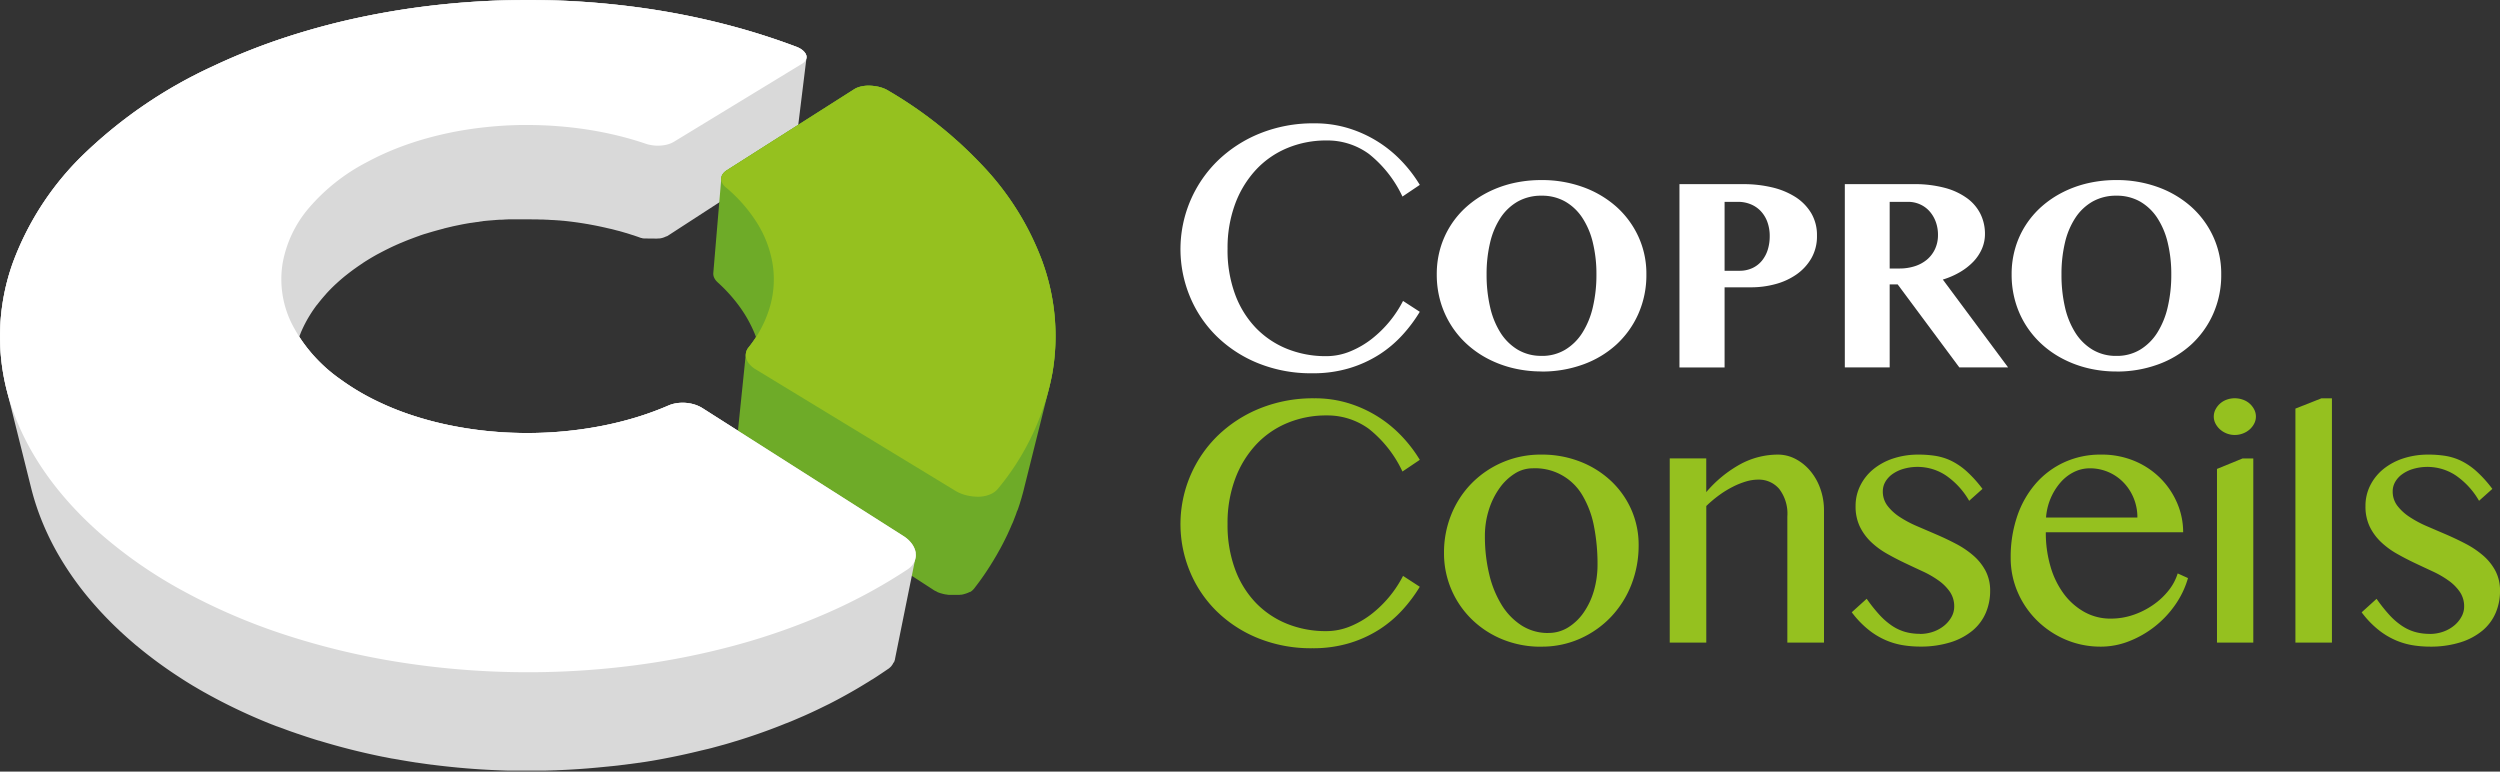
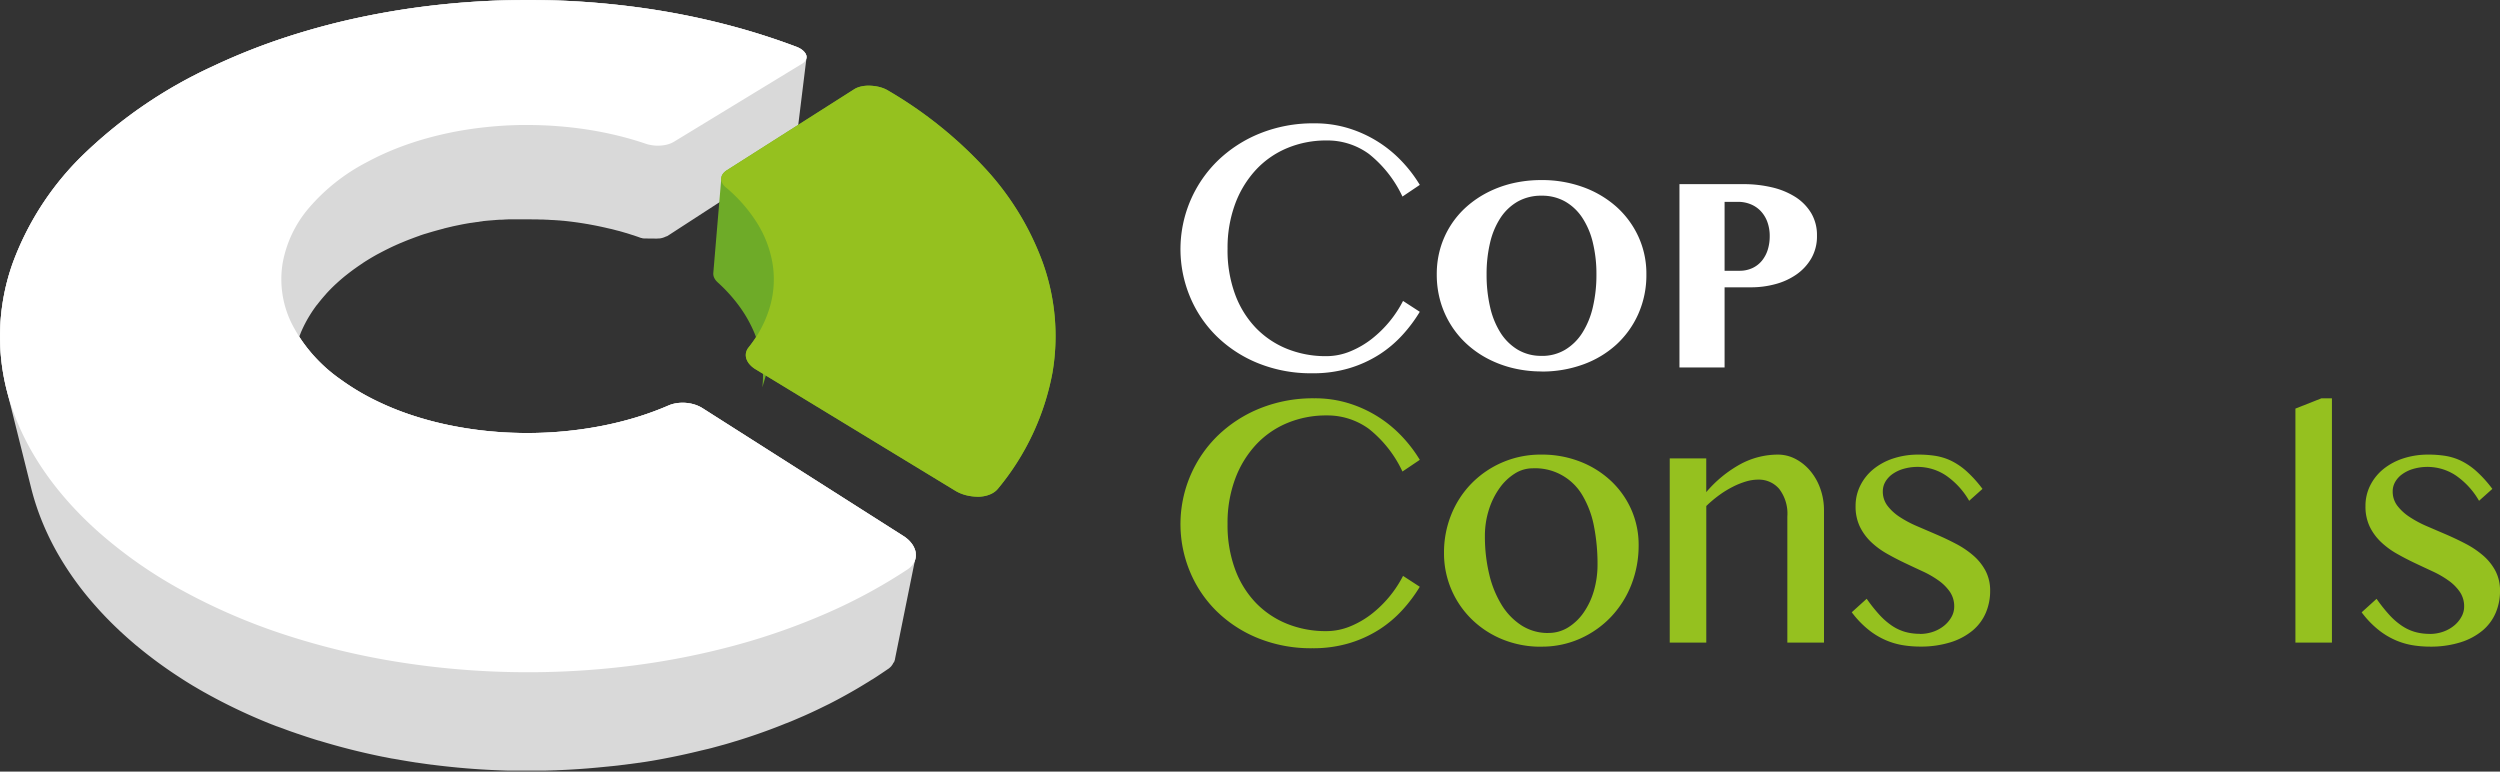
<svg xmlns="http://www.w3.org/2000/svg" width="276.001" height="85.187" viewBox="0 0 276.001 85.187">
  <rect x="0" y="0" width="276.001" height="85.187" fill="#333333" stroke="none" />
  <g id="Groupe_2" data-name="Groupe 2" transform="translate(0.001 0)">
    <g id="Groupe_14700" data-name="Groupe 14700" transform="translate(0 0)">
      <path id="Tracé_1" data-name="Tracé 1" d="M101.1,61.057a1.952,1.952,0,0,0-.146-.525,2.465,2.465,0,0,0-.284-.5,3.16,3.16,0,0,0-.411-.458,3.777,3.777,0,0,0-.527-.4l-22.16-14.1a3.689,3.689,0,0,0-.5-.264,4.343,4.343,0,0,0-.546-.19,4.823,4.823,0,0,0-.578-.116,4.526,4.526,0,0,0-.587-.037c-.136,0-.273.007-.407.018a3.7,3.7,0,0,0-.4.058,3.657,3.657,0,0,0-.388.095,3.289,3.289,0,0,0-.365.136,33.753,33.753,0,0,1-3.544,1.3,38.247,38.247,0,0,1-3.835.952c-1.32.259-2.672.453-4.043.585s-2.763.2-4.156.2c-.277,0-.555,0-.832-.009s-.555-.014-.832-.023-.552-.023-.83-.039-.552-.035-.83-.055A42.3,42.3,0,0,1,49.9,47,36.616,36.616,0,0,1,45.3,45.782a31.1,31.1,0,0,1-4.129-1.72A26.052,26.052,0,0,1,37.6,41.889,17.923,17.923,0,0,1,33.033,37.2l0-.007.019-.046,0-.014.016-.046.007-.014.016-.046.007-.016.016-.042.009-.018.016-.039.007-.021.016-.037.009-.025.018-.046,0-.012.021-.044.007-.018.016-.037.009-.023.016-.037.009-.023.016-.039.012-.021.014-.035.012-.025.016-.035.012-.028.014-.032.014-.028.016-.035.009-.023.018-.039.009-.021.021-.039.009-.021.016-.035.012-.025.016-.035.014-.025.016-.035.014-.025.014-.03.014-.03.016-.032.014-.025.018-.035.012-.025.018-.035.012-.023.018-.035.014-.025.016-.03.014-.03.018-.03.014-.03.014-.025.019-.035.016-.03.018-.032.016-.03.018-.03.016-.03.016-.032.018-.032.016-.025.018-.035.016-.03.019-.03.021-.032.014-.028.023-.037.014-.025.035-.058.018-.03.018-.032.021-.032.016-.025.021-.035.016-.028.021-.032.016-.028.021-.032.016-.028.021-.03.018-.03.018-.03.021-.032.018-.028.021-.032.018-.028.023-.035.016-.023.037-.06.018-.028.021-.03.021-.03.021-.03.018-.025.023-.035.018-.025.021-.032.021-.03.021-.028.021-.032.021-.028.021-.03.021-.03.021-.028.023-.032.018-.028.021-.028.046-.062.018-.023.023-.035.018-.023L35,33.654l.018-.023.023-.032.021-.028.021-.025.035-.046.018-.021.049-.065L35.2,33.4l.039-.051.018-.025.037-.046.018-.021.049-.062.021-.025.032-.039.023-.028.037-.046.018-.021.051-.06.021-.028.035-.039.023-.028.037-.044.03-.035.042-.046.021-.025.035-.042.023-.025c.018-.018.035-.039.053-.06l.018-.021.039-.044.025-.028.035-.037L36,32.443l.055-.06.016-.016.044-.049.018-.021.046-.049.016-.018.058-.06.018-.021.044-.044.021-.023.051-.053.009-.009.06-.062.023-.023.042-.042.021-.023.062-.062h0l.06-.062.021-.018.049-.046.016-.018.065-.062.007-.007.058-.055.018-.019.053-.049.016-.016.065-.06.019-.018.042-.037.1-.09.037-.035.069-.065.049-.042.062-.055.049-.044.062-.055.046-.042.067-.055.044-.039.069-.058.044-.039.069-.058.046-.039.069-.058.049-.039.067-.055.049-.039.072-.058.049-.037.069-.055.049-.039.072-.055.049-.039.072-.055c.016-.014.035-.025.051-.037a.907.907,0,0,1,.074-.058l.049-.037.072-.053.055-.042.069-.051c.018-.014.035-.028.053-.039l.072-.053.055-.039c.023-.018.049-.035.072-.051l.055-.039c.025-.018.049-.037.074-.053a.436.436,0,0,1,.053-.037l.076-.053.053-.039a.837.837,0,0,0,.074-.051l.058-.037.074-.051.058-.039.076-.051.055-.037.076-.051.058-.037L40.114,29l.06-.037.076-.049.058-.039.079-.049.06-.037.079-.049.06-.037.083-.051.053-.035c.03-.016.06-.035.088-.051l.055-.035c.03-.016.06-.035.09-.053l.051-.03.141-.083c.035-.018.067-.039.1-.058l.023-.014.079-.044.037-.023.062-.035.046-.025.055-.032.046-.025.058-.03.046-.028.055-.028L41.806,28l.051-.028.055-.03.049-.025.053-.028a.4.4,0,0,1,.053-.03l.049-.025.055-.03.049-.025.058-.028.046-.025.055-.03.049-.023.06-.032.044-.021.062-.032.044-.021c.023-.014.049-.025.072-.037l.032-.016.081-.039.069-.035.062-.03L43,27.387l.06-.03a.288.288,0,0,0,.046-.023l.062-.028.046-.023.06-.028.049-.023.058-.028.051-.023.058-.025.049-.023.06-.028.049-.021.058-.028.051-.023.058-.025.051-.023.06-.025.049-.021.058-.028.051-.021c.021-.009.039-.018.06-.025l.049-.021.06-.025L44.3,26.8l.058-.023.051-.023.067-.028.044-.018c.025-.009.051-.021.076-.032l.032-.012.111-.046.042-.016.067-.028.051-.021.06-.023.046-.018.067-.028.044-.016.067-.025.049-.018.062-.025.051-.018.06-.023.053-.021.058-.021.058-.021.053-.021.058-.021.055-.021.058-.021.058-.021.053-.021.062-.021.051-.018.058-.021.058-.021.058-.018.055-.021.062-.021L46.364,26l.065-.021.051-.018.092-.03c.025-.009.051-.018.076-.025l.055-.018.062-.021.053-.018a.6.6,0,0,0,.06-.018l.055-.018L47,25.8l.053-.018.058-.018.06-.018.053-.016.062-.018.055-.018.06-.018.053-.016.065-.018.055-.016.058-.018.06-.018.058-.016.06-.018.058-.016.058-.016.058-.016.06-.018.058-.016.06-.016.062-.016.053-.016.069-.018.051-.014.03-.009.083-.021.037-.012c.025,0,.051-.014.079-.018l.037-.012.072-.018.053-.014.062-.016.039-.009.079-.021L49,25.226l.083-.021.037-.009a.692.692,0,0,1,.074-.018l.046-.012.069-.018.042-.009.074-.016.046-.012.067-.016.046-.012.072-.016.046-.012.067-.014.051-.012.065-.016L49.934,25c.023-.007.046-.012.069-.016l.046-.009c.023-.007.049-.012.072-.016l.044-.009.074-.016.042-.009a.651.651,0,0,0,.072-.016L50.4,24.9l.067-.014.051-.009.067-.014.053-.012.06-.012.055-.012a.538.538,0,0,1,.065-.012l.055-.012.06-.012.055-.012c.023,0,.046-.009.069-.012l.046-.009.072-.014.046-.009.074-.014.044-.007.076-.014.042-.007.072-.014.051-.009.069-.012.049-.007.074-.014.044-.007.072-.012.049-.009L52,24.606l.055-.009.023,0,.15-.023.037-.007.164-.023.035-.007.143-.021.035,0,.164-.023.039,0L53,24.458l.021,0,.164-.021.044-.007L53.4,24.4l.021,0c.051,0,.1-.012.153-.018l.039,0,.166-.018.032,0c.049,0,.1-.009.148-.016l.037,0,.166-.016.037,0,.157-.016.021,0c.055,0,.111-.009.169-.016l.044,0c.055-.007.111-.012.169-.016l.016,0,.16-.014.039,0,.171-.014.067,0,.053,0a.653.653,0,0,1,.067,0l.055,0,.09-.007.032,0c.042,0,.083,0,.125-.009s.1,0,.15-.009l.06,0,.1-.007.06,0,.095-.007.062,0c.03,0,.06,0,.092,0l.065,0c.03,0,.06,0,.088,0l.067,0c.032,0,.062,0,.092,0l.062,0,.092,0,.065,0c.042,0,.083,0,.125,0l.025,0c.051,0,.1,0,.157,0h.028c.039,0,.081,0,.123,0l.062,0,.095,0,.06,0h.095l.062,0h.092l.065,0h.155l.132,0h.407c.046,0,.092,0,.139,0h.051l.368.007h.055l.134,0h.055c.123,0,.245.007.365.012l.058,0,.132,0,.055,0c.123,0,.245.012.368.018l.049,0,.141.007.051,0,.178.012h.007l.187.012.065,0,.125.009.074,0c.039,0,.079.007.12.009l.072.007c.039,0,.079,0,.12.009l.072,0,.125.012.065,0c.125.012.25.023.375.037a.568.568,0,0,1,.065,0l.125.014.072.007.12.014.069.007.125.014.065.007.132.016.058.007c.125.014.25.03.375.046l.058.007.129.018c.028,0,.055.007.083.012l.106.014c.03,0,.058.009.088.012s.072.012.106.016.058.009.086.012.072.012.106.016l.086.014.106.016.088.014.1.016.09.014.1.018.088.014.109.018.083.014.12.021.067.014.162.028.065.014.153.028.074.014c.037.007.076.014.116.023l.076.014c.037.007.074.016.113.023l.081.016c.035.007.072.014.106.023l.083.016c.035.007.069.014.106.023s.055.012.083.018.086.016.127.025l.025.007.169.037.028.007c.058.012.113.025.169.037l.028.007.166.039.028.007c.058.014.113.028.171.039l0,0,.009,0,.169.042.021,0,.169.042.028.007.164.042.032.009c.055.014.109.028.164.044l.025.007.169.044.016,0c.055.016.111.03.164.046l.019,0,.169.049.023.007.166.046.028.009.164.049.023.007c.055.016.111.032.169.051l.016,0c.058.016.113.035.171.053h0c.058.018.113.037.169.053l.023.007c.055.018.109.035.162.053l.028.009.169.055.016,0,.148.049.049.016.132.046.035.012.164.055.035.014c.044.014.088.03.132.046l.042.016c.055.018.109.037.164.058l.028.009.007,0,.009,0,.012,0,.016,0,.007,0,0,0,.03.009.042.014h0l.037.012h0l.014,0,.025.007.016.007.025,0,0,0,.014,0,.014,0,.009,0,.018,0,.025.007.007,0,.009,0,.025,0,.018,0,.023,0,.014,0h0l.016,0,.023,0,.019,0,.012,0,.009,0,.019,0,.021,0,.019,0h.009l.012,0,.012,0,.007,0,.023,0,.016,0,0,0,.018,0,.016,0,.03,0h.012l.037.007h.007l.028,0,0,0h.014l.023,0,.016,0,.012,0h.014l.014,0,.025,0h.018l.023,0h.012l.037,0,.055,0h.014l.053,0h0l.058,0h.129l.039,0h.023l.051,0h.007l.049,0H72.3l.044,0h.028l.03,0h.007l.042,0h.009l.014,0,.044,0h.012l.046-.007.012,0,.018,0,.025,0,.009,0,.044-.007h0l.018,0,.035,0,.021,0,.016,0,.016,0,.018,0,.035-.007.019,0,.007,0,.035-.007.009,0,.049-.012,0,0h0l.012,0,.035-.009.021-.007.019,0,.012,0,.021-.007.03-.009.021-.007.028-.009.021-.007.03-.009.018-.007.007,0,.028-.009.014-.007c.032-.012.065-.023.095-.037h0l.012-.007.028-.009,0,0,.019-.009.025-.012.018-.009.028-.014.018-.009.025-.012.019-.009.009-.007L73.6,26.1l.018-.009.025-.016.016-.009.028-.016.014-.007.039-.025,13.63-8.842.025-.016.009-.007.016-.012.007,0,.019-.012.007-.007.021-.016.007,0,.016-.014.009-.007.012-.009.009-.009,0,0,.009-.009.007-.007.021-.016,0,0,0,0L87.59,17l.009-.009,0,0,.007,0,.007-.009.014-.014.009-.009.012-.014.007-.009.007,0,0,0,.012-.014.007-.009.012-.014,0-.007,0,0,.009-.014.009-.009v0l.007-.009.007-.012,0,0,0-.007.016-.028.007-.012h0l0-.012.007-.012.007-.012.007-.014v0l.007-.014,0,0,.009-.021,0,0,.007-.021h0l0-.007,0-.014v0l0-.007,0-.014,0-.009,0-.007,0-.007,0-.009,0-.014,0-.009,0,0,0-.009,0-.009v0l0-.014,0-.009,0-.014v-.009h0v-.014l0-.009L89.037,6.376v.007l0,.014h0a.232.232,0,0,0,.009-.055A.7.7,0,0,0,89,6.068a.913.913,0,0,0-.116-.227,1.449,1.449,0,0,0-.187-.215,1.891,1.891,0,0,0-.254-.2,2.305,2.305,0,0,0-.31-.173l-.06-.028L88.013,5.2l-.062-.025-.065-.025a75.5,75.5,0,0,0-7.226-2.309c-2.425-.645-4.892-1.174-7.379-1.6C70.809.825,68.31.516,65.806.307S60.8,0,58.291,0c-3.01,0-6.022.148-9,.442A87.448,87.448,0,0,0,40.4,1.78a79.282,79.282,0,0,0-8.669,2.277A69.684,69.684,0,0,0,23.4,7.363,51.411,51.411,0,0,0,9.552,16.732a32.16,32.16,0,0,0-8.147,12.31,24.1,24.1,0,0,0-.541,14.5C2.287,48.748,5.5,53.9,10.727,58.6a50.179,50.179,0,0,0,9.233,6.5A66.488,66.488,0,0,0,31.387,70.05a81.512,81.512,0,0,0,13.027,3.1A90.779,90.779,0,0,0,58.3,74.214a90.887,90.887,0,0,0,11.621-.742,83.8,83.8,0,0,0,11.149-2.2A72.283,72.283,0,0,0,91.3,67.694a59.1,59.1,0,0,0,8.9-4.825,2.2,2.2,0,0,0,.435-.37,1.877,1.877,0,0,0,.3-.437,1.729,1.729,0,0,0,.157-.485,1.863,1.863,0,0,0,0-.52" transform="translate(0 0)" fill="#d9d9d9" />
      <path id="Tracé_2" data-name="Tracé 2" d="M70.461,23.677A30.942,30.942,0,0,0,64,13.136,46.294,46.294,0,0,0,53.328,4.61l-.058-.035-.06-.032-.06-.03-.062-.03a3.128,3.128,0,0,0-.381-.155,4.338,4.338,0,0,0-.432-.12,4.641,4.641,0,0,0-.481-.079c-.169-.021-.349-.032-.539-.039a4.421,4.421,0,0,0-.469.025,3.944,3.944,0,0,0-.435.076,2.758,2.758,0,0,0-.391.123,1.927,1.927,0,0,0-.331.169L35.565,13.432a1.54,1.54,0,0,0-.448.416.969.969,0,0,0-.166.462h0l-.883,10.465a1,1,0,0,0,.014.261,1.032,1.032,0,0,0,.086.264,1.322,1.322,0,0,0,.155.259,1.848,1.848,0,0,0,.227.247A17.45,17.45,0,0,1,36.9,28.393a14.473,14.473,0,0,1,1.637,2.841c.088.206.169.411.245.62Q38.4,32.43,37.958,33a1.371,1.371,0,0,0-.282.6,1.289,1.289,0,0,0,.044.64,1.775,1.775,0,0,0,.356.617,2.676,2.676,0,0,0,.654.543l.823.5a11.63,11.63,0,0,1-.072,1.5l.388-1.306L60.763,48.8a4.174,4.174,0,0,0,.564.289,4.782,4.782,0,0,0,.629.213,5.847,5.847,0,0,0,.694.129,6.669,6.669,0,0,0,.758.042,4.185,4.185,0,0,0,.652-.083,3.314,3.314,0,0,0,.578-.183,2.465,2.465,0,0,0,.485-.273,1.884,1.884,0,0,0,.374-.354A28.092,28.092,0,0,0,71.51,35.788a24.023,24.023,0,0,0-1.05-12.111" transform="translate(44.68 5.365)" fill="#6eab28" />
-       <path id="Tracé_3" data-name="Tracé 3" d="M69.96,23.677A30.941,30.941,0,0,0,63.5,13.136,46.294,46.294,0,0,0,52.828,4.61l-.058-.035-.06-.032-.06-.03-.062-.03a3.129,3.129,0,0,0-.381-.155,4.338,4.338,0,0,0-.432-.12,4.641,4.641,0,0,0-.481-.079c-.169-.021-.349-.032-.539-.039a4.421,4.421,0,0,0-.469.025,3.944,3.944,0,0,0-.435.076,2.758,2.758,0,0,0-.391.123,1.927,1.927,0,0,0-.331.169L35.064,13.432a1.54,1.54,0,0,0-.448.416.949.949,0,0,0-.171.483.967.967,0,0,0,.111.5,1.575,1.575,0,0,0,.4.485,16.619,16.619,0,0,1,3.451,3.93,12.258,12.258,0,0,1,1.7,4.429,10.934,10.934,0,0,1-.243,4.684A12.984,12.984,0,0,1,37.457,33a1.371,1.371,0,0,0-.282.6c-.007.035,0,.069-.007.1l-.009,0-1.112,10.83a1.4,1.4,0,0,0,.03.46,1.62,1.62,0,0,0,.183.455,1.982,1.982,0,0,0,.328.425,2.716,2.716,0,0,0,.469.381L57.9,59.775l.039.025.012.007.03.018.009.007.039.023.007,0,.032.018.007,0,.007,0,.032.019.007,0,.042.023.009,0,.032.018.014.007.039.021L58.3,60l.012,0,.032.016.012,0,.042.021.007,0,.028.014.012,0,0,0,0,0,.039.016,0,0,.046.018.009,0,.037.014.012,0,.042.018h0l.049.018.014,0,.042.014.007,0,.049.016.012,0,.042.014.007,0h0l.046.016.014,0,.039.012.009,0h0l.044.014h0l.012,0,.042.012.007,0,.007,0,.037.009.009,0,.046.012h0l.009,0,.037.007.012,0,.035.007.009,0H59.3c.03.007.062.014.095.018l0,0h.009l.035.007.018,0,.035.007.009,0h0l.049.007.009,0,.042,0,0,0h.009l.035,0,.016,0,.012,0,.025,0,.009,0h0l.049,0,.009,0,.042,0h.016l.035,0h.018l.037,0h.012l.053,0H60l.044,0h0l.009,0H60.1l.016,0h.042l.009,0h.069l.039,0H60.4l.046,0h.014l.032,0,.007,0h.009l.03,0h.016l.039,0h.009l.042,0,.012,0,.032,0H60.7l.007,0,.032,0,.014,0,.035-.007h.007l.044-.007.012,0,.032,0,0,0,.009,0,.03,0,.014,0,.03-.007.009,0h0l.042-.009.009,0,.012,0,.049-.012h0v0l.051-.012.012,0a.192.192,0,0,0,.049-.014h0l.044-.014.012,0,.046-.016h0l0,0,.042-.014.009,0,.046-.016,0,0,.007,0,.023-.009.014,0,.023-.009.012-.007.025-.009.012,0,.028-.012.007,0h0l.032-.016.007,0,.025-.014.014,0,.021-.012.014,0,.021-.012,0,0,.007,0,.021-.012.012-.007.021-.012.012,0,.028-.016,0,0,.03-.018.007,0,.025-.016.009,0L61.911,60l.012-.007.019-.014.012-.007.018-.014.007,0,0,0L62,59.939l.012-.007.021-.016.009,0,.025-.023.009,0,.019-.016.009-.007.018-.016.009-.009.016-.012.012-.012.014-.012.012-.012.016-.014.007-.007,0,0,.023-.021,0,0,.023-.023.009-.009.014-.016.009-.009.014-.016.009-.009.014-.016.009-.009.014-.016.007-.012.014-.016.009-.009.021-.025c.028-.039.058-.079.088-.118l.023-.03c.03-.037.058-.076.088-.116l.012-.014c.025-.035.053-.069.079-.106l.021-.025c.028-.039.055-.076.086-.116l.016-.023c.025-.035.051-.069.079-.1l.014-.018.083-.118.021-.025c.025-.037.051-.074.079-.109l.007-.014c.03-.039.058-.079.086-.118l.009-.012.009-.014.083-.118,0,0,.083-.12.018-.023c.028-.042.055-.081.083-.12l.007-.012.076-.111.016-.023.083-.123.007-.012.076-.111.014-.021.079-.12.014-.021.074-.111,0-.009,0,0c.028-.039.053-.079.079-.12l.016-.023.069-.109.012-.014.074-.118L64.19,57l.074-.118,0,0,.053-.088.021-.032.016-.025c.025-.039.049-.081.074-.12l.009-.014c.021-.037.044-.074.067-.111l.014-.021c.023-.042.049-.081.072-.12l0-.007.007-.014c.023-.035.042-.069.062-.1l.014-.023.069-.118.016-.025.062-.106.009-.016.069-.118.014-.028c.023-.039.046-.079.067-.118l0,0c.023-.039.046-.079.067-.118l.016-.03c.023-.039.044-.079.065-.116l.012-.021c.021-.035.039-.069.058-.1l.009-.016.007-.014.035-.06.018-.035.044-.081.007-.014c.016-.03.035-.062.051-.095l.014-.028.037-.067.018-.035.032-.06.018-.037.03-.058.021-.039.03-.058.018-.037.035-.067.014-.028.049-.1.009-.016.039-.076.018-.039.028-.055.021-.042.025-.053.023-.044.009-.018.016-.035.018-.039.035-.067.012-.028c.016-.03.03-.062.046-.092l.016-.035.028-.06.007-.012.014-.03.025-.053.018-.042.025-.053.018-.042.025-.055.018-.039.025-.058.018-.039.042-.09.016-.037.025-.055.021-.046.023-.051.016-.039.025-.058.018-.039.023-.055.018-.042.025-.062.014-.03c.014-.032.028-.062.039-.095l.012-.025.03-.069L66.6,52.4l.023-.058.016-.037.023-.062.016-.035.023-.06.016-.037.023-.06.012-.028,0-.007a.539.539,0,0,1,.025-.065l.023-.06.025-.065.014-.035.023-.06.014-.037.023-.058.014-.039a.465.465,0,0,0,.023-.06l.014-.035.023-.062.014-.035.03-.079,0-.014.032-.09,0-.007.009-.021a.654.654,0,0,1,.025-.072l.012-.035.023-.062L67.144,51l.023-.06.012-.039a.462.462,0,0,0,.023-.06l.012-.032c.007-.025.016-.051.025-.076l.007-.021c.012-.03.021-.062.032-.095l.009-.028.023-.065.012-.039.018-.055.007-.018.007-.021.018-.058.014-.037.018-.06.012-.035.025-.079,0-.016.03-.092.009-.035.021-.062.009-.032.021-.065.009-.032.018-.06.012-.039.016-.055.012-.039c.009-.025.016-.053.023-.079l0-.014.028-.1.007-.021.021-.072.009-.035.018-.062.009-.035.019-.062.007-.032.018-.062.009-.037.018-.072.007-.021.025-.1.007-.025.016-.06.014-.051.007-.035h0l.007-.035.035-.139,2.719-10.877h0c.148-.594.275-1.186.377-1.78a24.023,24.023,0,0,0-1.05-12.111" transform="translate(45.18 5.365)" fill="#6eab28" />
      <path id="Tracé_4" data-name="Tracé 4" d="M50.754,4.09c.19.007.368.018.539.039a4.745,4.745,0,0,1,.481.079,4.124,4.124,0,0,1,.43.12,3.02,3.02,0,0,1,.384.155l.062.03.06.03.06.032.058.035A46.294,46.294,0,0,1,63.5,13.136,30.941,30.941,0,0,1,69.96,23.677a24.049,24.049,0,0,1,1.05,12.111A28.116,28.116,0,0,1,65,48.582a1.949,1.949,0,0,1-.374.354,2.465,2.465,0,0,1-.485.273,3.34,3.34,0,0,1-.58.183,4.119,4.119,0,0,1-.65.083,6.669,6.669,0,0,1-.758-.042,5.848,5.848,0,0,1-.694-.129,4.783,4.783,0,0,1-.629-.213,4.042,4.042,0,0,1-.564-.289L38.229,35.4a2.676,2.676,0,0,1-.654-.543,1.782,1.782,0,0,1-.358-.617,1.315,1.315,0,0,1-.042-.64,1.347,1.347,0,0,1,.282-.6,12.941,12.941,0,0,0,2.4-4.635,10.862,10.862,0,0,0,.243-4.684,12.211,12.211,0,0,0-1.7-4.429,16.672,16.672,0,0,0-3.451-3.932,1.51,1.51,0,0,1-.4-.483.932.932,0,0,1,.06-.985,1.529,1.529,0,0,1,.446-.416L49.129,4.483a1.927,1.927,0,0,1,.331-.169,2.726,2.726,0,0,1,.388-.123,4.087,4.087,0,0,1,.437-.076,4.388,4.388,0,0,1,.469-.025" transform="translate(45.18 5.365)" fill="#95c11f" />
      <path id="Tracé_5" data-name="Tracé 5" d="M101.1,61.057a1.953,1.953,0,0,0-.146-.525,2.467,2.467,0,0,0-.284-.5,3.16,3.16,0,0,0-.411-.458,3.776,3.776,0,0,0-.527-.4l-22.16-14.1a3.689,3.689,0,0,0-.5-.264,4.342,4.342,0,0,0-.546-.19,4.823,4.823,0,0,0-.578-.116,4.526,4.526,0,0,0-.587-.037c-.136,0-.273.007-.407.018a3.7,3.7,0,0,0-.4.058,3.657,3.657,0,0,0-.388.095,3.29,3.29,0,0,0-.365.136,33.754,33.754,0,0,1-3.544,1.3,38.247,38.247,0,0,1-3.835.952c-1.32.259-2.672.453-4.043.585s-2.763.2-4.157.2c-.277,0-.555,0-.832-.009s-.555-.014-.832-.023-.553-.023-.83-.039-.553-.035-.83-.055A42.3,42.3,0,0,1,49.9,47a36.616,36.616,0,0,1-4.607-1.221,31.1,31.1,0,0,1-4.129-1.72A26.052,26.052,0,0,1,37.6,41.889a16.714,16.714,0,0,1-5.442-6.251,11.039,11.039,0,0,1-.962-6.6,12.906,12.906,0,0,1,2.92-6.1,21.322,21.322,0,0,1,6.3-4.993,30.324,30.324,0,0,1,3.417-1.584,34.536,34.536,0,0,1,3.676-1.2,38.519,38.519,0,0,1,3.9-.83c1.334-.213,2.707-.365,4.106-.453.227-.014.451-.025.675-.035s.451-.021.677-.028.451-.012.675-.016.451,0,.675,0q1.7,0,3.387.132c1.121.086,2.235.217,3.331.388s2.18.388,3.236.647,2.1.557,3.1.9c.1.037.215.067.326.095a3.228,3.228,0,0,0,.338.067c.113.018.229.032.344.042s.229.014.344.014a4.252,4.252,0,0,0,.488-.028,4.182,4.182,0,0,0,.467-.081,3.3,3.3,0,0,0,.428-.134,2.482,2.482,0,0,0,.377-.185l14.129-8.6a1.4,1.4,0,0,0,.275-.213.941.941,0,0,0,.173-.243.655.655,0,0,0,.069-.259A.7.7,0,0,0,89,6.068a.913.913,0,0,0-.116-.227,1.449,1.449,0,0,0-.187-.215,1.892,1.892,0,0,0-.254-.2,2.306,2.306,0,0,0-.31-.173l-.06-.028L88.011,5.2l-.062-.025-.065-.025a75.5,75.5,0,0,0-7.226-2.309c-2.425-.645-4.892-1.174-7.379-1.6C70.807.825,68.308.516,65.8.307S60.795,0,58.289,0c-3.01,0-6.022.148-9,.442A87.448,87.448,0,0,0,40.4,1.78a79.282,79.282,0,0,0-8.669,2.277A69.684,69.684,0,0,0,23.4,7.363,51.411,51.411,0,0,0,9.551,16.732,32.16,32.16,0,0,0,1.4,29.042,24.132,24.132,0,0,0,.727,43.014h0L3.441,53.893a27.639,27.639,0,0,0,1.327,3.974A29.876,29.876,0,0,0,6.8,61.843a34.205,34.205,0,0,0,2.781,3.928,40.064,40.064,0,0,0,3.581,3.821c.051.049.1.1.153.143l.042.039.125.113.032.032c.053.046.1.092.155.141l.032.028c.042.039.086.079.129.118l.037.032c.106.1.213.192.321.287l.032.03.155.132.007.009.173.148.012.012c.053.046.106.09.162.136l.016.016c.116.1.231.2.349.294l.014.012a49.047,49.047,0,0,0,4.277,3.176l0,0c.136.09.273.178.409.266l.014.012c.134.086.268.173.4.259l.025.016.185.116.016.012.2.125.023.014c.058.037.116.072.173.106l.042.028.194.118.014.009c.06.035.12.072.18.109l.051.03.171.1.025.014c.062.037.127.076.192.113l.051.03.153.09.051.03.021.012c.055.032.113.065.171.1l.044.023.155.09.06.035.187.106.007,0c.067.037.134.074.2.113l.053.028c.055.032.113.065.171.095l.03.018c.072.039.141.076.21.116l.023.012.19.1.037.019c.141.079.284.155.428.231l.025.012c.148.079.3.157.444.233l0,0,.227.116,0,0q2.6,1.332,5.407,2.446l.012,0c.18.072.358.141.539.21l.012,0,.007,0,.268.1.014,0,.259.1.016,0,.261.1.037.014c.086.032.171.065.257.095l0,0c.086.032.173.062.259.095l.046.016c.086.03.171.062.259.092l.009,0c.083.03.166.06.25.088l.046.016c.074.028.15.053.227.081l.025.009.014,0,.03.009c.076.025.15.053.227.079l.046.014c.083.03.166.058.252.086l.051.018.238.079.025.009.264.086.044.014c.178.06.358.118.539.173l.032.012c.187.058.375.118.562.173l.007,0H35.2c2.293.705,4.654,1.3,7.062,1.789l.021,0,.236.049.016,0,.5.1.037.007.21.042.025,0,.018,0c.072.014.143.028.213.039l.014,0c.081.016.16.03.238.044l.018,0c.067.012.136.023.206.037l.065.012.162.028.074.014c.051.009.1.016.157.025l.072.014.222.037h0c.074.014.148.025.222.037l.079.014.1.016.049.007.039.007.049.009.141.021.088.014c.053.009.106.018.16.025l.065.012.229.035.028,0c.067.009.134.018.2.03l.058.009c.058.007.118.016.176.025l.062.009.18.025.051.007.474.067h.012c.074.012.148.021.222.03l.039.007.2.025.035,0c.326.044.65.083.976.12v0c2.432.284,4.889.462,7.358.527l.021,0c.062,0,.127,0,.192,0h.046l.169,0h.055l.157,0h.067l.15,0h.067l.148,0h.072c.049,0,.095,0,.143,0h.076c.046,0,.092,0,.139,0h.079c.046,0,.092,0,.136,0H58.9l.035,0h.183c.079,0,.155,0,.233,0l.025,0c.069,0,.141,0,.21,0h.042l.238,0h0l.229,0h.039l.479-.014h.028c.162,0,.324-.009.485-.016h.021c.166,0,.331-.012.495-.018h.009q2.16-.087,4.309-.289h0l.5-.049.014,0,.483-.049.03,0c.164-.016.328-.035.49-.053l.039,0,.25-.028.028,0,.24-.028.023,0,.247-.03.049-.007c.081-.009.164-.018.247-.03h0l.245-.032.044,0c.081-.012.16-.023.24-.032l.042-.007.1-.012.129-.019.018,0,.009,0c.079-.009.157-.021.238-.032l.053-.007.243-.035.021,0,.238-.035.028,0c.083-.012.166-.023.25-.037l.035,0c.169-.025.338-.053.509-.079l.028,0,.257-.042.012,0c.088-.014.176-.028.264-.044h0c.086-.014.173-.028.259-.044l.023,0c.266-.046.534-.092.8-.141h0q2.448-.444,4.836-1.038l.016,0c.051-.012.1-.025.155-.037l0,0,.155-.039.009,0c.049-.012.1-.025.148-.037l.016,0c.046-.012.095-.023.141-.037l.021,0,.127-.035.037-.009c.039-.009.079-.018.118-.03l.039-.009.007,0,.1-.028.058-.016.1-.028.058-.016c.032-.007.065-.016.1-.025l.067-.019c.028-.007.055-.014.083-.023l.079-.021c.03-.007.06-.016.092-.025l.065-.018c.028-.007.058-.014.086-.023s.053-.014.081-.023.046-.012.069-.019.058-.016.088-.025l.086-.023.074-.021.014,0,.072-.021.074-.021.076-.021.086-.025.072-.021c.028-.007.055-.016.086-.025s.062-.018.092-.025l.062-.019c.032-.012.067-.021.1-.03l.06-.018c.035-.009.069-.018.1-.03l.055-.016.09-.028.072-.021.1-.03.049-.016h0c.049-.014.095-.028.141-.044l.016,0q2.549-.78,4.984-1.741h0l.6-.243.014,0,.4-.162.012,0,.183-.076.021-.009c.127-.053.254-.106.381-.162l.03-.012c.058-.025.116-.051.173-.074l.016-.007.19-.083.023-.009.16-.069.042-.018.173-.076.009,0c.06-.028.123-.053.183-.081l.039-.018.146-.065.046-.021.18-.081,0,0c.058-.025.116-.051.171-.079l.051-.023.058-.025.076-.037.049-.021c.058-.028.116-.053.171-.081l.037-.016c.046-.023.095-.044.143-.067l.046-.023.16-.076.016-.007c.06-.028.118-.055.178-.086l.035-.016c.051-.023.1-.049.15-.072l.035-.018c.12-.058.238-.116.358-.176l.03-.014c.058-.028.113-.055.171-.086l.007,0,.185-.095.009,0c.06-.028.118-.058.178-.088l.014-.007.368-.19.014-.007c.185-.095.37-.194.555-.291h0q1.026-.548,2.018-1.126l0,0c.3-.173.592-.351.885-.529l.014-.009c.116-.069.229-.141.342-.21l.007,0c.053-.032.106-.067.162-.1l.016-.012.333-.21L96.317,75c.049-.03.095-.06.143-.092l.025-.016c.109-.069.213-.139.319-.206l.037-.025.132-.086L97,74.553l.155-.1.028-.019c.042-.028.086-.055.129-.086l.042-.028.127-.086.028-.018c.049-.035.1-.067.148-.1l.042-.028c.039-.028.076-.053.116-.079l.044-.03c.049-.035.1-.069.15-.1l.037-.028.007,0,.037-.028.007,0,.035-.028.035-.028.009-.007.028-.025,0,0,0,0,.032-.03,0,0,.032-.03.007,0,.03-.03,0,0,0,0,.028-.028,0,0,.021-.023.009-.009.007-.007.028-.03,0-.007.025-.03,0,0,.028-.032,0-.007.025-.035,0,0,.012-.014.012-.016,0,0,.023-.035,0,0,0,0,.021-.035,0,0,.021-.032,0,0,.021-.035,0-.009,0-.007.016-.028,0,0,.019-.037,0,0L98.7,73.1l.009-.018,0,0,.016-.039,0,0L98.74,73l0-.009,0,0,0,0,.014-.035,0-.009.014-.032v0l0,0,.014-.039,0,0,.012-.039v0l0,0,.007-.023,0-.018v0l.007-.025,0-.016v0l.007-.023,0-.021.009-.044,2.224-11h0l.016-.065a1.864,1.864,0,0,0,0-.52" transform="translate(0.001 0)" fill="#d9d9d9" />
      <path id="Tracé_6" data-name="Tracé 6" d="M58.291,0C60.8,0,63.307.1,65.8.307s5,.518,7.476.936,4.952.952,7.379,1.6a75.063,75.063,0,0,1,7.226,2.309l.065.025.062.025.062.028.06.028a2.305,2.305,0,0,1,.31.173,1.866,1.866,0,0,1,.252.2,1.327,1.327,0,0,1,.187.215A.851.851,0,0,1,89,6.068a.69.69,0,0,1-.032.532.94.94,0,0,1-.173.243,1.4,1.4,0,0,1-.275.213l-14.127,8.6a2.744,2.744,0,0,1-.379.185,3.421,3.421,0,0,1-.428.134,4.03,4.03,0,0,1-.955.106c-.116,0-.231,0-.347-.012s-.229-.023-.34-.042-.231-.039-.342-.067-.22-.058-.326-.095c-1-.342-2.041-.643-3.1-.9s-2.138-.472-3.236-.645-2.21-.3-3.331-.388-2.254-.132-3.387-.132c-.224,0-.451,0-.675,0s-.451.009-.675.016-.451.016-.677.025-.451.023-.675.037q-2.1.132-4.106.453a38.519,38.519,0,0,0-3.9.83,34.75,34.75,0,0,0-3.678,1.2,30.477,30.477,0,0,0-3.414,1.584,21.322,21.322,0,0,0-6.3,4.993,12.891,12.891,0,0,0-2.917,6.1,11.037,11.037,0,0,0,.959,6.6A16.714,16.714,0,0,0,37.6,41.889a25.914,25.914,0,0,0,3.569,2.173,31.414,31.414,0,0,0,4.129,1.72A36.616,36.616,0,0,0,49.9,47a41.762,41.762,0,0,0,4.989.677c.275.023.553.042.83.058s.553.028.83.039.555.018.832.023.555.007.832.007c1.394,0,2.783-.065,4.156-.2s2.723-.328,4.043-.585a38.4,38.4,0,0,0,3.835-.952,33.207,33.207,0,0,0,3.542-1.3c.12-.051.243-.095.368-.134a3.758,3.758,0,0,1,.386-.095,3.873,3.873,0,0,1,.4-.058,4.039,4.039,0,0,1,.409-.018,4.526,4.526,0,0,1,.587.037,4.3,4.3,0,0,1,.576.116,3.927,3.927,0,0,1,.548.19,3.689,3.689,0,0,1,.5.264l22.16,14.1a3.919,3.919,0,0,1,.527.4,3.3,3.3,0,0,1,.411.458,2.3,2.3,0,0,1,.284.5,1.952,1.952,0,0,1,.146.525,1.7,1.7,0,0,1-.007.52,1.653,1.653,0,0,1-.155.485,1.941,1.941,0,0,1-.3.437,2.367,2.367,0,0,1-.437.37,59.1,59.1,0,0,1-8.9,4.825A72.385,72.385,0,0,1,81.07,71.273a83.759,83.759,0,0,1-11.152,2.2,90.824,90.824,0,0,1-11.619.742,90.779,90.779,0,0,1-13.887-1.061,81.673,81.673,0,0,1-13.024-3.1A66.616,66.616,0,0,1,19.958,65.1a50.317,50.317,0,0,1-9.231-6.5C5.5,53.9,2.289,48.748.865,43.546a24.1,24.1,0,0,1,.541-14.5,32.134,32.134,0,0,1,8.147-12.31A51.411,51.411,0,0,1,23.4,7.363a69.564,69.564,0,0,1,8.331-3.306A79.008,79.008,0,0,1,40.4,1.78,87.306,87.306,0,0,1,49.286.442C52.269.148,55.281,0,58.291,0" transform="translate(0 0)" fill="#fff" />
      <path id="Tracé_7" data-name="Tracé 7" d="M80.185,28.011a4.947,4.947,0,0,0,2.6-.677,5.769,5.769,0,0,0,1.9-1.873,9.113,9.113,0,0,0,1.163-2.843,15.534,15.534,0,0,0,.393-3.6,14.672,14.672,0,0,0-.393-3.5,8.588,8.588,0,0,0-1.163-2.751,5.6,5.6,0,0,0-1.9-1.8,5.178,5.178,0,0,0-2.6-.643,5.256,5.256,0,0,0-2.626.643,5.612,5.612,0,0,0-1.907,1.8A8.526,8.526,0,0,0,74.5,15.513a14.925,14.925,0,0,0-.386,3.5,15.8,15.8,0,0,0,.386,3.6,9.049,9.049,0,0,0,1.151,2.843,5.78,5.78,0,0,0,1.907,1.873,5.021,5.021,0,0,0,2.626.677m0,1.722a13.393,13.393,0,0,1-3.119-.358,12.177,12.177,0,0,1-2.783-1.029,10.912,10.912,0,0,1-2.335-1.623,10.129,10.129,0,0,1-1.787-2.148,10.242,10.242,0,0,1-1.147-2.591,10.681,10.681,0,0,1-.4-2.968,10.2,10.2,0,0,1,.4-2.9,9.789,9.789,0,0,1,2.934-4.607,11.138,11.138,0,0,1,2.335-1.572,12.158,12.158,0,0,1,2.774-.994A13.873,13.873,0,0,1,80.185,8.6a13.277,13.277,0,0,1,4.556.767,11.31,11.31,0,0,1,3.671,2.15,10.046,10.046,0,0,1,2.448,3.294A9.769,9.769,0,0,1,91.755,19a10.537,10.537,0,0,1-.895,4.388,10.215,10.215,0,0,1-2.448,3.4,10.98,10.98,0,0,1-3.671,2.18,13.223,13.223,0,0,1-4.556.77" transform="translate(90.005 11.28)" fill="#fff" />
      <path id="Tracé_8" data-name="Tracé 8" d="M85.187,18.358H86.81a3.309,3.309,0,0,0,1.473-.31,2.975,2.975,0,0,0,1.052-.835A3.651,3.651,0,0,0,89.963,16a4.915,4.915,0,0,0,.206-1.438,4.511,4.511,0,0,0-.273-1.63,3.471,3.471,0,0,0-.754-1.2A3.177,3.177,0,0,0,88.03,11a3.668,3.668,0,0,0-1.371-.252H85.187ZM80.205,8.794h7.039a13.642,13.642,0,0,1,3.192.358,8.365,8.365,0,0,1,2.585,1.07A5.438,5.438,0,0,1,94.753,12a4.745,4.745,0,0,1,.633,2.483,4.862,4.862,0,0,1-.626,2.508,5.585,5.585,0,0,1-1.646,1.78,7.38,7.38,0,0,1-2.326,1.063,10.244,10.244,0,0,1-2.675.351H85.187v8.845H80.205Z" transform="translate(105.207 11.535)" fill="#fff" />
-       <path id="Tracé_9" data-name="Tracé 9" d="M93.052,18.108h1.086a5.47,5.47,0,0,0,1.681-.252,3.967,3.967,0,0,0,1.345-.726,3.4,3.4,0,0,0,.895-1.172,3.628,3.628,0,0,0,.326-1.563,4.132,4.132,0,0,0-.25-1.454,3.607,3.607,0,0,0-.687-1.154,3.07,3.07,0,0,0-1.045-.761,3.177,3.177,0,0,0-1.329-.277H93.052ZM88.1,8.794h7.592a12.936,12.936,0,0,1,3.444.409A7.406,7.406,0,0,1,101.6,10.35a4.8,4.8,0,0,1,1.48,1.745,4.962,4.962,0,0,1,.492,2.2,4.1,4.1,0,0,1-.333,1.63,4.878,4.878,0,0,1-.945,1.422,6.759,6.759,0,0,1-1.473,1.154,8.739,8.739,0,0,1-1.9.828l7.206,9.7h-5.384l-6.806-9.164h-.885v9.164H88.1Z" transform="translate(115.568 11.535)" fill="#fff" />
-       <path id="Tracé_10" data-name="Tracé 10" d="M107.641,28.011a4.958,4.958,0,0,0,2.6-.677,5.819,5.819,0,0,0,1.9-1.873,9.111,9.111,0,0,0,1.161-2.843,15.535,15.535,0,0,0,.393-3.6,14.673,14.673,0,0,0-.393-3.5,8.586,8.586,0,0,0-1.161-2.751,5.649,5.649,0,0,0-1.9-1.8,5.19,5.19,0,0,0-2.6-.643,5.256,5.256,0,0,0-2.626.643,5.571,5.571,0,0,0-1.907,1.8,8.477,8.477,0,0,0-1.154,2.751,14.933,14.933,0,0,0-.381,3.5,15.811,15.811,0,0,0,.381,3.6,9,9,0,0,0,1.154,2.843,5.737,5.737,0,0,0,1.907,1.873,5.021,5.021,0,0,0,2.626.677m0,1.722a13.4,13.4,0,0,1-3.121-.358,12.118,12.118,0,0,1-2.781-1.029A10.855,10.855,0,0,1,99.4,26.723a10.209,10.209,0,0,1-1.789-2.148,10.071,10.071,0,0,1-1.142-2.591,10.6,10.6,0,0,1-.4-2.968,10.115,10.115,0,0,1,.4-2.9,9.6,9.6,0,0,1,1.142-2.524A9.913,9.913,0,0,1,99.4,11.507a11.078,11.078,0,0,1,2.335-1.572,12.118,12.118,0,0,1,2.774-.994,13.888,13.888,0,0,1,3.128-.342,13.274,13.274,0,0,1,4.554.767,11.286,11.286,0,0,1,3.671,2.15,10.046,10.046,0,0,1,2.448,3.294A9.735,9.735,0,0,1,119.208,19a10.5,10.5,0,0,1-.895,4.388,10.215,10.215,0,0,1-2.448,3.4,10.957,10.957,0,0,1-3.671,2.18,13.219,13.219,0,0,1-4.554.77" transform="translate(126.015 11.28)" fill="#fff" />
      <path id="Tracé_11" data-name="Tracé 11" d="M61.567,19.767a14.054,14.054,0,0,0,.825,4.977,10.674,10.674,0,0,0,2.282,3.708,9.955,9.955,0,0,0,3.451,2.328,11.387,11.387,0,0,0,4.332.811,6.927,6.927,0,0,0,2.672-.534,10.012,10.012,0,0,0,2.395-1.4,12.667,12.667,0,0,0,3.417-4.163l1.849,1.2a16.069,16.069,0,0,1-1.916,2.561,12.807,12.807,0,0,1-2.559,2.159,13.215,13.215,0,0,1-3.285,1.5,13.88,13.88,0,0,1-4.11.566,15.537,15.537,0,0,1-5.957-1.1,14.045,14.045,0,0,1-4.586-2.973,13.215,13.215,0,0,1-2.952-4.365,13.651,13.651,0,0,1,3.028-15,14.443,14.443,0,0,1,4.656-3.028,15.65,15.65,0,0,1,6.036-1.126,12.569,12.569,0,0,1,3.863.569,13.55,13.55,0,0,1,5.835,3.664,15.039,15.039,0,0,1,1.949,2.561l-1.916,1.29a13.076,13.076,0,0,0-3.694-4.7,7.77,7.77,0,0,0-4.7-1.493,11.1,11.1,0,0,0-4.288.825,9.92,9.92,0,0,0-3.463,2.381,11.315,11.315,0,0,0-2.316,3.775,13.933,13.933,0,0,0-.846,5" transform="translate(73.954 7.729)" fill="#fff" />
      <path id="Tracé_12" data-name="Tracé 12" d="M61.567,32.9a14.054,14.054,0,0,0,.825,4.977,10.674,10.674,0,0,0,2.282,3.708,9.986,9.986,0,0,0,3.451,2.328,11.387,11.387,0,0,0,4.332.811,6.927,6.927,0,0,0,2.672-.534,10.013,10.013,0,0,0,2.395-1.4,12.667,12.667,0,0,0,3.417-4.163l1.849,1.2a16.069,16.069,0,0,1-1.916,2.561,12.807,12.807,0,0,1-2.559,2.159,13.215,13.215,0,0,1-3.285,1.5,13.88,13.88,0,0,1-4.11.566,15.537,15.537,0,0,1-5.957-1.1,14.045,14.045,0,0,1-4.586-2.973,13.215,13.215,0,0,1-2.952-4.365,13.651,13.651,0,0,1,3.028-15,14.443,14.443,0,0,1,4.656-3.028,15.65,15.65,0,0,1,6.036-1.126,12.569,12.569,0,0,1,3.863.569,13.55,13.55,0,0,1,5.835,3.664,15.039,15.039,0,0,1,1.949,2.561l-1.916,1.29a13.076,13.076,0,0,0-3.694-4.7,7.77,7.77,0,0,0-4.7-1.493,11.1,11.1,0,0,0-4.288.825,9.92,9.92,0,0,0-3.463,2.381A11.315,11.315,0,0,0,62.413,27.9a13.933,13.933,0,0,0-.846,5" transform="translate(73.954 24.952)" fill="#95c11f" />
      <path id="Tracé_13" data-name="Tracé 13" d="M80.476,41.4a4.082,4.082,0,0,0,2.192-.613,5.833,5.833,0,0,0,1.715-1.648,8.181,8.181,0,0,0,1.126-2.4,10.352,10.352,0,0,0,.4-2.908,21.6,21.6,0,0,0-.379-4.14A10.6,10.6,0,0,0,84.3,26.308a6.039,6.039,0,0,0-5.567-3.084,3.682,3.682,0,0,0-1.972.589,5.94,5.94,0,0,0-1.681,1.616,8.472,8.472,0,0,0-1.17,2.381,9.484,9.484,0,0,0-.435,2.9,17.836,17.836,0,0,0,.469,4.175,11.415,11.415,0,0,0,1.369,3.4,7.127,7.127,0,0,0,2.205,2.284,5.367,5.367,0,0,0,2.952.835m-.758,1.514a11.16,11.16,0,0,1-4.309-.814A10.488,10.488,0,0,1,72,39.871a10.162,10.162,0,0,1-3.04-7.317,11.14,11.14,0,0,1,.8-4.219A10.562,10.562,0,0,1,72,24.893a10.657,10.657,0,0,1,7.717-3.183A11.534,11.534,0,0,1,84,22.489a10.518,10.518,0,0,1,3.407,2.138,9.777,9.777,0,0,1,2.24,3.174,9.6,9.6,0,0,1,.8,3.907,11.85,11.85,0,0,1-.8,4.355,10.963,10.963,0,0,1-2.24,3.551A10.714,10.714,0,0,1,84,42.021a10.31,10.31,0,0,1-4.286.89" transform="translate(90.458 28.478)" fill="#95c11f" />
      <path id="Tracé_14" data-name="Tracé 14" d="M79.74,22.133h4.032v3.72A13.423,13.423,0,0,1,87.6,22.734a8.74,8.74,0,0,1,4.052-1.024,4.2,4.2,0,0,1,1.993.49,5.4,5.4,0,0,1,1.625,1.325,6.261,6.261,0,0,1,1.1,1.96,7.058,7.058,0,0,1,.4,2.395V42.467H92.725V28.548a4.5,4.5,0,0,0-.9-3.051A2.95,2.95,0,0,0,89.5,24.473a4.761,4.761,0,0,0-1.359.21,8.514,8.514,0,0,0-1.459.592,10.943,10.943,0,0,0-1.482.911,13.422,13.422,0,0,0-1.424,1.2V42.467H79.74Z" transform="translate(104.598 28.478)" fill="#95c11f" />
      <path id="Tracé_15" data-name="Tracé 15" d="M95.939,41.508a4.413,4.413,0,0,0,1.526-.257,3.936,3.936,0,0,0,1.2-.68,3.325,3.325,0,0,0,.791-.957,2.321,2.321,0,0,0,.289-1.114,2.827,2.827,0,0,0-.467-1.625,5.043,5.043,0,0,0-1.234-1.246,10.61,10.61,0,0,0-1.75-1.015q-.981-.454-1.993-.934T92.31,32.644a8.864,8.864,0,0,1-1.75-1.292,5.949,5.949,0,0,1-1.234-1.692,5.124,5.124,0,0,1-.469-2.272,5,5,0,0,1,.525-2.27,5.482,5.482,0,0,1,1.447-1.805,6.857,6.857,0,0,1,2.194-1.179,8.753,8.753,0,0,1,2.783-.423,11.747,11.747,0,0,1,1.893.143,6.386,6.386,0,0,1,1.727.546,7.469,7.469,0,0,1,1.681,1.147,13.452,13.452,0,0,1,1.759,1.949l-1.47,1.315A8.58,8.58,0,0,0,98.8,23.992a5.674,5.674,0,0,0-4.644-.712,4.092,4.092,0,0,0-1.225.578,2.745,2.745,0,0,0-.791.858,2.088,2.088,0,0,0-.277,1.047,2.571,2.571,0,0,0,.513,1.593,5.407,5.407,0,0,0,1.345,1.234A11.936,11.936,0,0,0,95.616,29.6l2.171.934q1.117.482,2.173,1.036a9.993,9.993,0,0,1,1.893,1.281,5.874,5.874,0,0,1,1.348,1.683,4.666,4.666,0,0,1,.511,2.226,6.105,6.105,0,0,1-.479,2.416,5.218,5.218,0,0,1-1.447,1.949,7.143,7.143,0,0,1-2.427,1.3,11,11,0,0,1-3.419.479,11.867,11.867,0,0,1-1.826-.146,8.087,8.087,0,0,1-1.893-.546,8.392,8.392,0,0,1-1.914-1.147,10.531,10.531,0,0,1-1.873-1.949l1.648-1.491a17.1,17.1,0,0,0,1.415,1.78,7.821,7.821,0,0,0,1.38,1.2,5.18,5.18,0,0,0,1.449.677,5.883,5.883,0,0,0,1.614.213" transform="translate(116 28.478)" fill="#95c11f" />
-       <path id="Tracé_16" data-name="Tracé 16" d="M110.01,28.657a5.53,5.53,0,0,0-.414-2.148,5.411,5.411,0,0,0-1.124-1.727,5.141,5.141,0,0,0-3.72-1.558,3.9,3.9,0,0,0-1.748.411,4.759,4.759,0,0,0-1.479,1.147,6.645,6.645,0,0,0-1.6,3.874Zm-4.032,14.254a9.8,9.8,0,0,1-3.874-.767,10.124,10.124,0,0,1-3.162-2.106A9.839,9.839,0,0,1,96.8,36.91a9.522,9.522,0,0,1-.779-3.842,13.951,13.951,0,0,1,.712-4.533,10.715,10.715,0,0,1,2.027-3.595,9.349,9.349,0,0,1,3.151-2.372,9.572,9.572,0,0,1,4.108-.858,9.326,9.326,0,0,1,3.664.7,8.842,8.842,0,0,1,2.85,1.893,8.711,8.711,0,0,1,1.859,2.739,8.091,8.091,0,0,1,.67,3.241H99.9a13.17,13.17,0,0,0,.522,3.8A9.466,9.466,0,0,0,101.9,37.1a7.187,7.187,0,0,0,2.272,1.993,5.891,5.891,0,0,0,2.894.724,7.608,7.608,0,0,0,2.527-.423,8.7,8.7,0,0,0,2.205-1.126,7.9,7.9,0,0,0,1.683-1.59,5.706,5.706,0,0,0,.978-1.849l1.137.513a9.9,9.9,0,0,1-1.4,2.938,11.12,11.12,0,0,1-5.1,4.032,8.513,8.513,0,0,1-3.119.6" transform="translate(125.958 28.478)" fill="#95c11f" />
-       <path id="Tracé_17" data-name="Tracé 17" d="M106.077,26.817l2.83-1.158h1.179V45.991h-4.009Zm1.96-7.8a2.7,2.7,0,0,1,.9.155,2.2,2.2,0,0,1,1.248,1.082,1.719,1.719,0,0,1,.19.791,1.674,1.674,0,0,1-.19.767,2.227,2.227,0,0,1-.5.645,2.375,2.375,0,0,1-.747.446,2.494,2.494,0,0,1-.9.166,2.461,2.461,0,0,1-1.625-.613,2.227,2.227,0,0,1-.5-.645,1.646,1.646,0,0,1-.19-.767,1.691,1.691,0,0,1,.19-.791,2.229,2.229,0,0,1,1.237-1.082,2.6,2.6,0,0,1,.89-.155" transform="translate(138.678 24.952)" fill="#95c11f" />
      <path id="Tracé_18" data-name="Tracé 18" d="M113.653,45.991h-4.032V20.157l2.873-1.135h1.158Z" transform="translate(143.793 24.952)" fill="#95c11f" />
      <path id="Tracé_19" data-name="Tracé 19" d="M120.287,41.508a4.4,4.4,0,0,0,1.526-.257,3.936,3.936,0,0,0,1.2-.68,3.287,3.287,0,0,0,.791-.957A2.3,2.3,0,0,0,124.1,38.5a2.829,2.829,0,0,0-.469-1.625,5.015,5.015,0,0,0-1.237-1.246,10.488,10.488,0,0,0-1.748-1.015q-.978-.454-1.993-.934t-1.993-1.036a8.779,8.779,0,0,1-1.748-1.292,5.912,5.912,0,0,1-1.237-1.692,5.125,5.125,0,0,1-.467-2.272,5,5,0,0,1,.522-2.27,5.511,5.511,0,0,1,1.447-1.805,6.857,6.857,0,0,1,2.194-1.179,8.768,8.768,0,0,1,2.786-.423,11.739,11.739,0,0,1,1.891.143,6.386,6.386,0,0,1,1.727.546,7.521,7.521,0,0,1,1.681,1.147,13.452,13.452,0,0,1,1.759,1.949l-1.47,1.315a8.58,8.58,0,0,0-2.594-2.818,5.674,5.674,0,0,0-4.644-.712,4.051,4.051,0,0,0-1.223.578,2.691,2.691,0,0,0-.791.858,2.067,2.067,0,0,0-.28,1.047,2.571,2.571,0,0,0,.513,1.593,5.42,5.42,0,0,0,1.348,1.234,11.908,11.908,0,0,0,1.891,1.015l2.173.934q1.113.482,2.171,1.036a9.993,9.993,0,0,1,1.893,1.281,5.873,5.873,0,0,1,1.348,1.683,4.64,4.64,0,0,1,.511,2.226,6.105,6.105,0,0,1-.479,2.416,5.218,5.218,0,0,1-1.447,1.949,7.122,7.122,0,0,1-2.427,1.3,11,11,0,0,1-3.419.479,11.867,11.867,0,0,1-1.826-.146,8.119,8.119,0,0,1-1.893-.546,8.392,8.392,0,0,1-1.914-1.147,10.376,10.376,0,0,1-1.87-1.949l1.648-1.491a17.1,17.1,0,0,0,1.412,1.78,7.748,7.748,0,0,0,1.382,1.2,5.138,5.138,0,0,0,1.447.677,5.9,5.9,0,0,0,1.614.213" transform="translate(147.941 28.478)" fill="#95c11f" />
    </g>
  </g>
</svg>